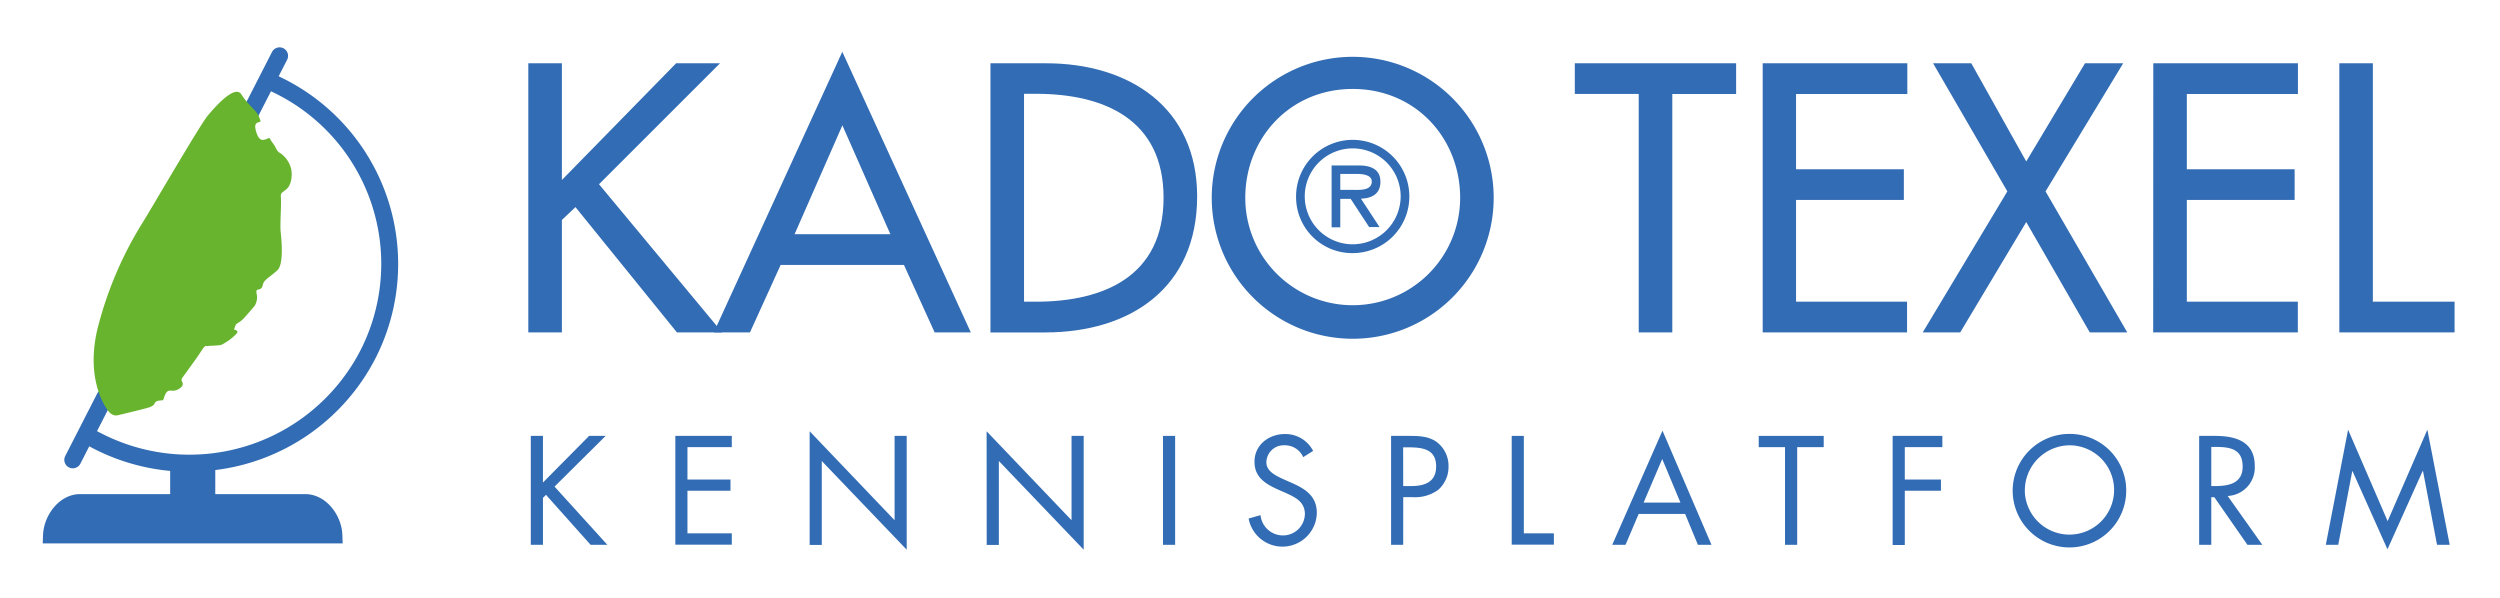
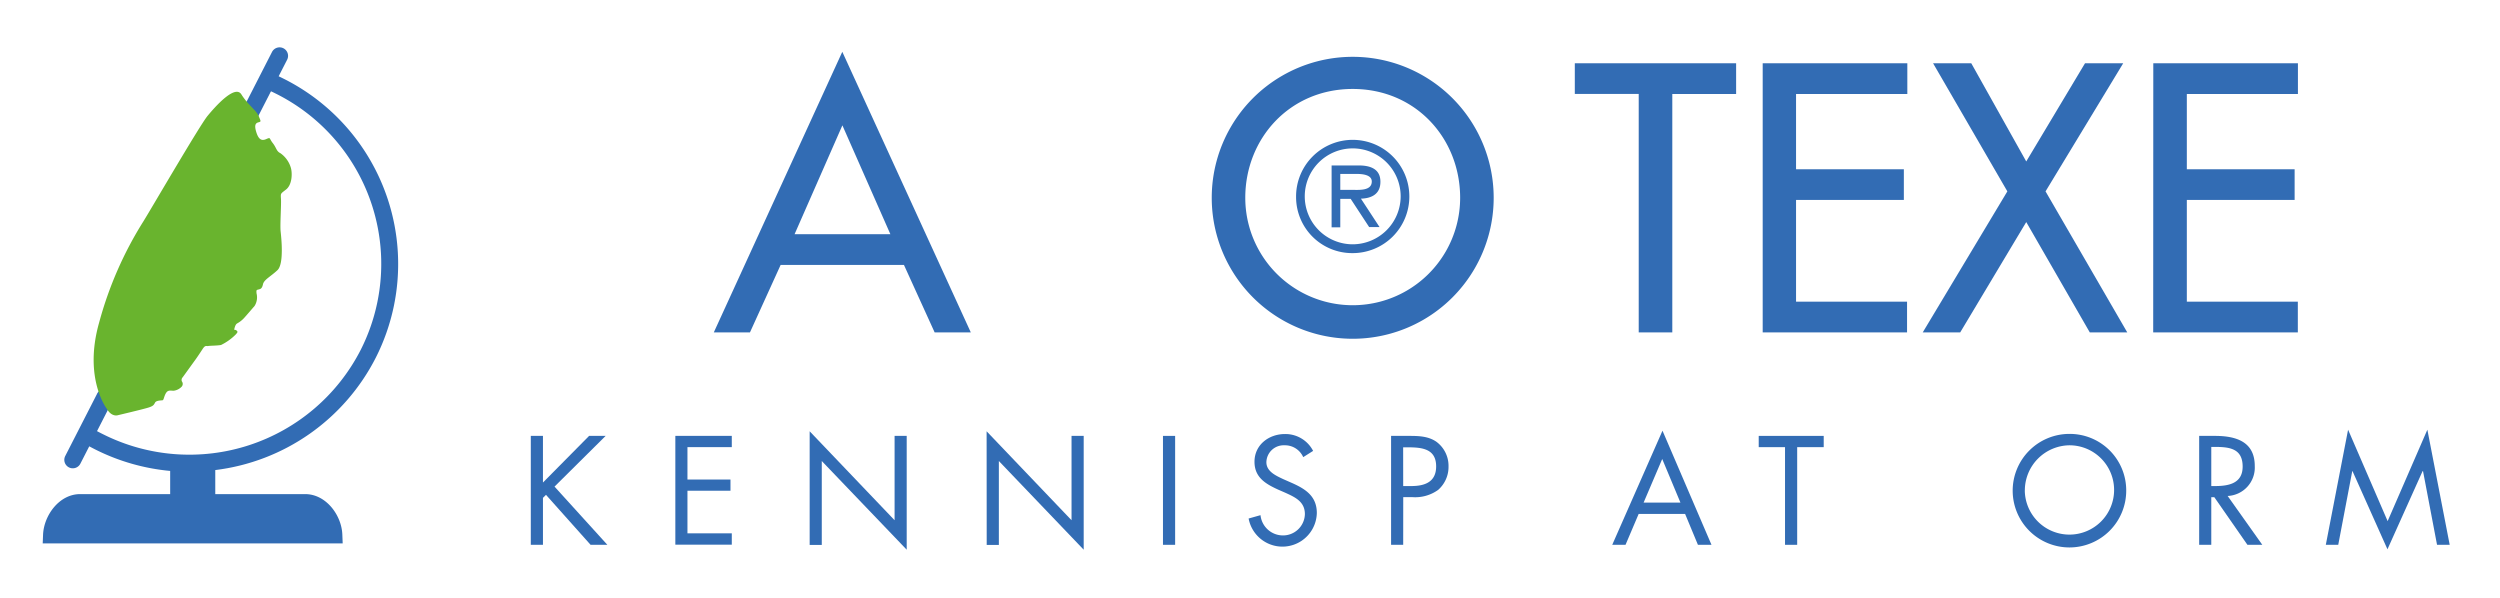
<svg xmlns="http://www.w3.org/2000/svg" width="195.13mm" height="46.67mm" viewBox="0 0 553.13 132.29">
  <path d="M130.34,96.44H134l-11.31,11.22,11.69,12.88h-3.71l-9.87-11.06-.67.67v10.39h-2.69V96.44h2.69v10.32Z" fill="#326cb4" />
-   <path d="M149.59,14h9.71L132.53,40.76l27.24,32.78h-10L127.32,45.82l-3,2.84V73.54h-7.43V14h7.43V39.82Z" fill="#326cb4" />
  <path d="M172.72,58.61l-6.79,14.93h-8l28.43-62.08,28.43,62.08h-8L200,58.61Zm13.66-30.88L175.8,51.82H197Z" fill="#326cb4" />
-   <path d="M219.14,14h12.32c18.24,0,33.41,9.64,33.41,29.46,0,20.29-14.85,30.09-33.65,30.09H219.14Zm7.43,52.75h2.6c15.16,0,28.27-5.68,28.27-23s-13.11-23-28.27-23h-2.6Z" fill="#326cb4" />
  <path d="M330.48,43.76a31.19,31.19,0,0,1-62.38,0,31.19,31.19,0,0,1,62.38,0Zm-7.42,0c0-13.11-9.79-24.08-23.77-24.08s-23.77,11-23.77,24.08a23.77,23.77,0,1,0,47.54,0Z" fill="#326cb4" />
  <path d="M370,73.54h-7.43V20.78H348.43V14h35.69v6.79H370Z" fill="#326cb4" />
  <path d="M390,14h32v6.79H397.38V37.45h23.85v6.79H397.38v22.5h24.56v6.8H390Z" fill="#326cb4" />
  <path d="M427.7,14h8.45l12.16,21.72,13-21.72h8.45L452.58,42.34l18.08,31.2h-8.29L448.31,49.13,433.7,73.54h-8.29l18.72-31.2Z" fill="#326cb4" />
  <path d="M476.42,14h32v6.79H483.84V37.45h23.85v6.79H483.84v22.5H508.4v6.8h-32Z" fill="#326cb4" />
-   <path d="M525,66.74h18.08v6.8h-25.5V14H525Z" fill="#326cb4" />
  <path d="M149.42,96.44h12.49v2.49H152.1v7.16h9.52v2.49H152.1V118h9.81v2.5H149.42Z" fill="#326cb4" />
  <path d="M179.14,95.42l18.79,19.68V96.44h2.68v25.18L181.82,102v18.57h-2.68Z" fill="#326cb4" />
  <path d="M218.29,95.42l18.79,19.68V96.44h2.69v25.18L221,102v18.57h-2.69Z" fill="#326cb4" />
  <path d="M260,120.54h-2.69V96.44H260Z" fill="#326cb4" />
  <path d="M288.34,101.14a4.42,4.42,0,0,0-4.15-2.62,3.83,3.83,0,0,0-4,3.74c0,2.07,2.15,3,3.78,3.77l1.59.7c3.14,1.37,5.79,2.94,5.79,6.78a7.61,7.61,0,0,1-15.09,1.21l2.63-.74a5,5,0,0,0,4.82,4.48,4.84,4.84,0,0,0,5-4.7c0-2.81-2.2-3.77-4.44-4.79l-1.47-.64c-2.81-1.28-5.24-2.72-5.24-6.17,0-3.74,3.17-6.13,6.74-6.13a6.9,6.9,0,0,1,6.23,3.73Z" fill="#326cb4" />
  <path d="M310.46,120.54h-2.68V96.44h4c2.08,0,4.22.06,6,1.28a6.63,6.63,0,0,1,2.71,5.5,6.76,6.76,0,0,1-2.3,5.17,8.7,8.7,0,0,1-5.72,1.6h-2Zm0-13h1.79c3,0,5.5-.9,5.5-4.35,0-3.93-3.17-4.22-6.3-4.22h-1Z" fill="#326cb4" />
-   <path d="M337.15,118h6.65v2.5h-9.33V96.44h2.68Z" fill="#326cb4" />
  <path d="M362.56,113.7l-2.91,6.84h-2.94l11.12-25.25,10.84,25.25h-3l-2.84-6.84Zm5.21-12.15-4.12,9.65h8.15Z" fill="#326cb4" />
  <path d="M397.63,120.54h-2.69V98.93h-5.82V96.44H403.5v2.49h-5.87Z" fill="#326cb4" />
-   <path d="M421.44,98.93v7.16h8v2.49h-8v12h-2.69V96.44h11v2.49Z" fill="#326cb4" />
  <path d="M470.43,108.52A12.56,12.56,0,1,1,457.87,96,12.49,12.49,0,0,1,470.43,108.52Zm-22.44,0a9.88,9.88,0,1,0,9.88-10A10,10,0,0,0,448,108.49Z" fill="#326cb4" />
  <path d="M489.25,120.54h-2.68V96.44h3.48c4.57,0,8.82,1.21,8.82,6.65a6.29,6.29,0,0,1-6,6.64l7.67,10.81h-3.29L489.92,110h-.67Zm0-13h.83c3,0,6.11-.57,6.11-4.31,0-4-2.91-4.35-6.14-4.35h-.8Z" fill="#326cb4" />
  <path d="M519.52,95.07l8.75,20.23,8.79-20.23L542,120.54H539.2l-3.1-16.3H536l-7.77,17.29-7.73-17.29h-.06l-3.1,16.3h-2.75Z" fill="#326cb4" />
  <path d="M16.12,103.61a1.87,1.87,0,0,1-1.68-2.73l7-13.68a1.88,1.88,0,1,1,3.34,1.71l-7,13.68A1.87,1.87,0,0,1,16.12,103.61Z" fill="#326cb4" />
  <path d="M55.46,26.73a1.91,1.91,0,0,1-.86-.21A1.88,1.88,0,0,1,53.79,24l6.39-12.5a1.88,1.88,0,0,1,3.35,1.71l-6.4,12.5A1.88,1.88,0,0,1,55.46,26.73Z" fill="#326cb4" />
  <path d="M40.24,85.5a.92.92,0,0,0,0-1.12.85.85,0,0,1,.19-.92L43,79.9c.44-.58,1.17-1.67,1.8-2.64s.78-.63,1.28-.71,2.11-.07,2.84-.23A11.93,11.93,0,0,0,52.16,74c.58-.63.39-.63.15-.9s-.59.12-.44-.43.29-.94.63-1.13A5.86,5.86,0,0,0,54,70.36c.58-.63,1.63-1.87,2.34-2.69a3.58,3.58,0,0,0,.42-2.76c-.07-.78,0-.75.43-.86s.78-.16,1-1.17,1.72-1.71,3.2-3.11.85-7.17.7-8.57.15-5.69.08-7.09S62,42.94,63.3,41.92s1.4-3.42,1.09-4.67a6,6,0,0,0-2.34-3.35c-.93-.46-.85-1.16-1.71-2.26s-.39-1.32-1.48-.85-1.71-.08-2.18-1.64-.08-1.95.54-2.1.47-.24,0-1.41-2.41-2.49-3.81-4.75-5.77,2.66-7.49,4.75S33.54,46.05,31.75,48.94a82.33,82.33,0,0,0-9.82,22.44c-3.5,12.37,1.71,19.07,1.71,19.07,1.1,1.91,2.46,1.41,2.46,1.41s5.77-1.36,6.82-1.71,1.12-.59,1.4-1.09,1.4-.44,1.67-.51.31-1,.82-1.71,1.29-.27,1.84-.43a2.92,2.92,0,0,0,1.59-.91" fill="#69b42e" />
  <path d="M83.14,79.14A45.84,45.84,0,0,0,62.75,17.41a46.36,46.36,0,0,0-4.26-1.88L57.14,19a42.57,42.57,0,0,1,3.92,1.73A42.08,42.08,0,0,1,79.79,77.44a42.58,42.58,0,0,1-57,18.63A40.68,40.68,0,0,1,19.08,94l-2,3.17a45.6,45.6,0,0,0,4.05,2.3,46.28,46.28,0,0,0,16.52,4.72v5.13H17.74c-4.64,0-8,4.69-8.21,8.91l-.08,2H75.82l-.08-2c-.17-4.22-3.58-8.91-8.22-8.91H47.63V104A46.15,46.15,0,0,0,83.14,79.14Z" fill="#326cb4" />
  <path d="M286.76,43.5A12.53,12.53,0,1,1,299.29,56,12.41,12.41,0,0,1,286.76,43.5Zm23.14,0a10.61,10.61,0,1,0-10.61,10.55A10.64,10.64,0,0,0,309.9,43.5Zm-4.67,6.74h-2.3L298.84,44h-2.3v6.29h-1.92V36.6h5.95c2.46,0,4.85.67,4.85,3.61,0,2.68-1.88,3.67-4.31,3.74ZM298.84,42c1.7,0,4.67.32,4.67-1.85,0-1.41-1.86-1.67-3.33-1.67h-3.64V42Z" fill="#326cb4" />
</svg>